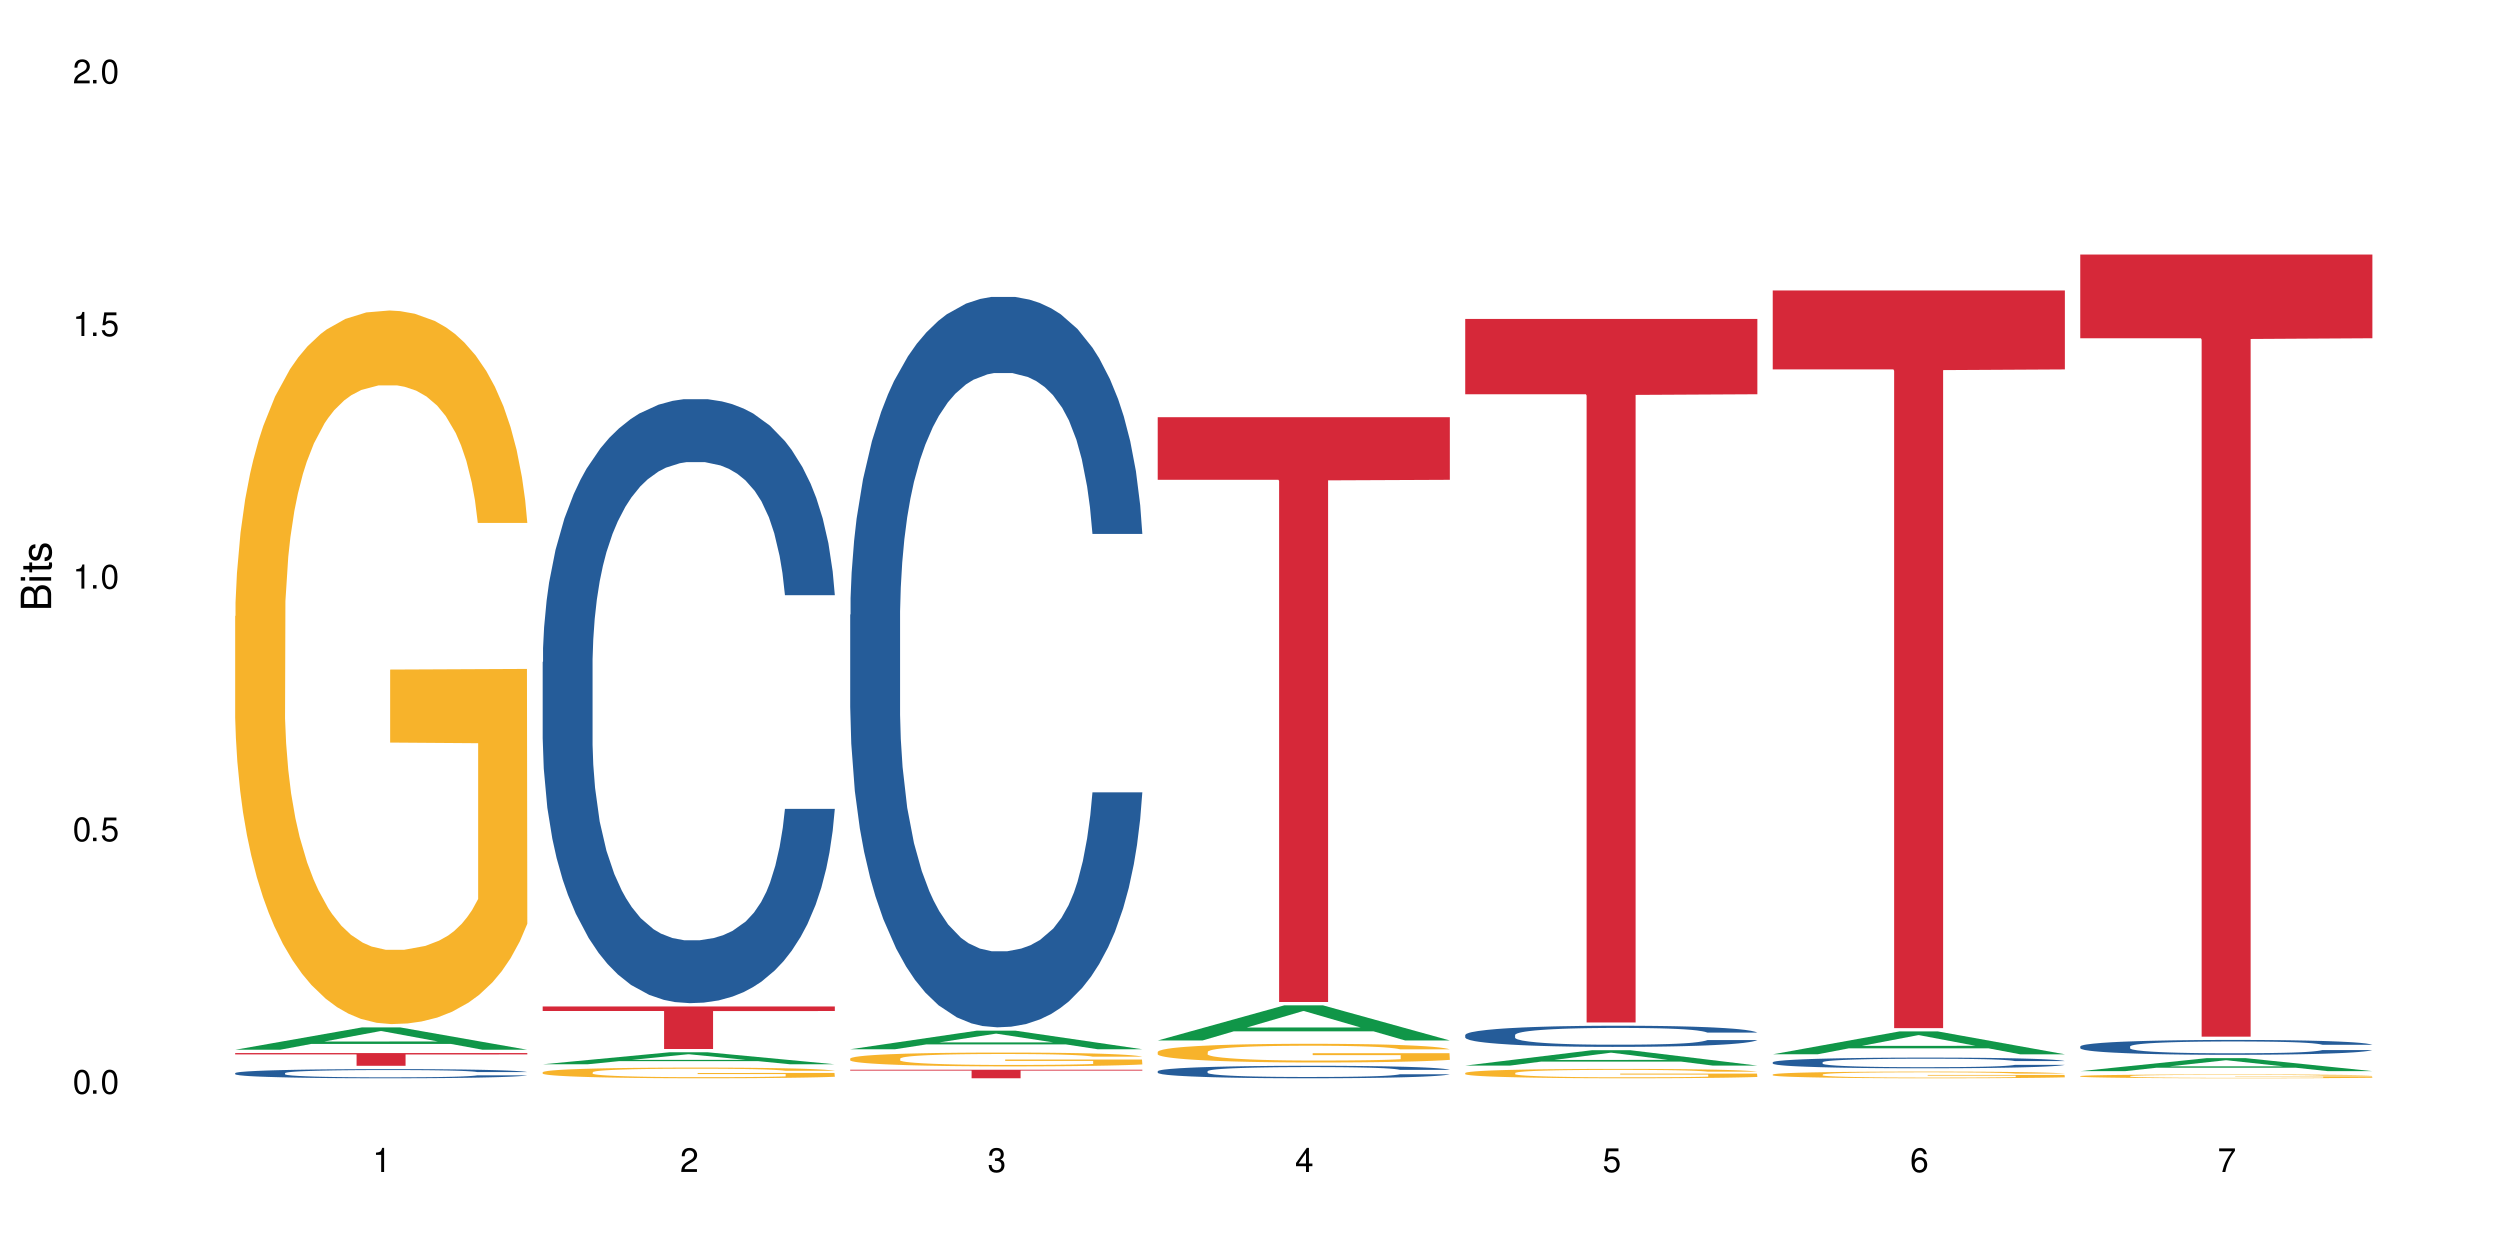
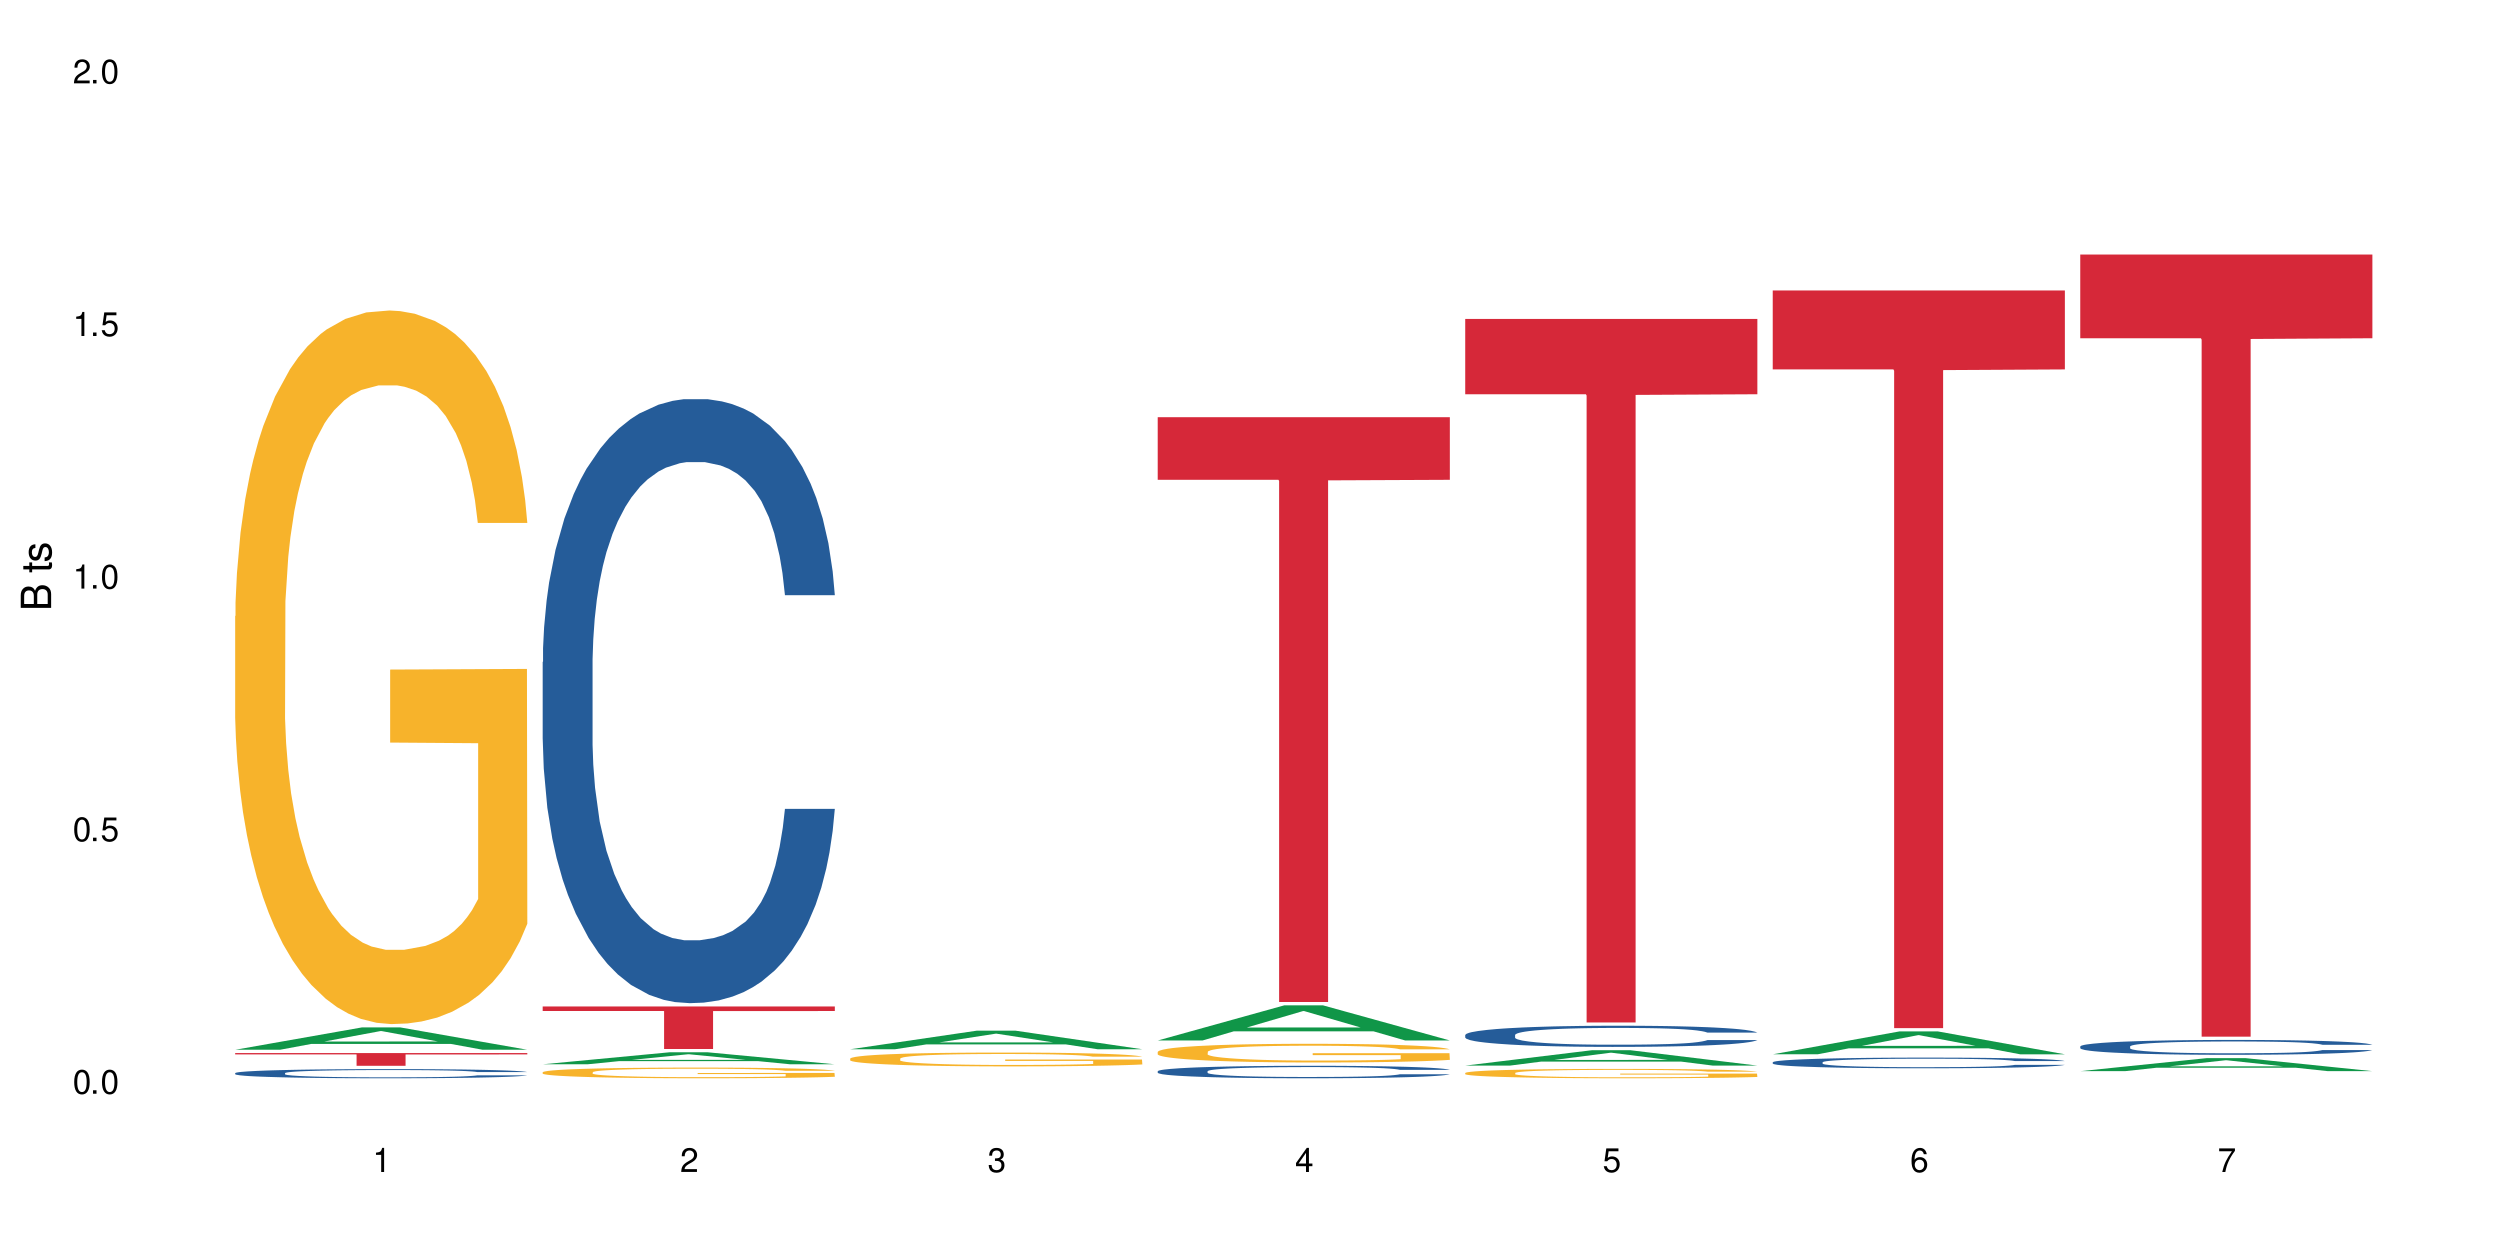
<svg xmlns="http://www.w3.org/2000/svg" xmlns:xlink="http://www.w3.org/1999/xlink" width="720" height="360" viewBox="0 0 720 360">
  <defs>
    <g>
      <g id="glyph-0-0">
</g>
      <g id="glyph-0-1">
        <path d="M 2.641 -6.938 C 2 -6.938 1.422 -6.656 1.078 -6.172 C 0.641 -5.562 0.406 -4.641 0.406 -3.359 C 0.406 -1.016 1.188 0.219 2.641 0.219 C 4.078 0.219 4.859 -1.016 4.859 -3.297 C 4.859 -4.641 4.656 -5.547 4.203 -6.172 C 3.844 -6.656 3.281 -6.938 2.641 -6.938 Z M 2.641 -6.188 C 3.547 -6.188 4 -5.25 4 -3.375 C 4 -1.406 3.562 -0.484 2.625 -0.484 C 1.734 -0.484 1.281 -1.438 1.281 -3.344 C 1.281 -5.25 1.734 -6.188 2.641 -6.188 Z M 2.641 -6.188 " />
      </g>
      <g id="glyph-0-2">
        <path d="M 1.828 -1 L 0.828 -1 L 0.828 0 L 1.828 0 Z M 1.828 -1 " />
      </g>
      <g id="glyph-0-3">
        <path d="M 4.562 -6.797 L 1.062 -6.797 L 0.547 -3.094 L 1.328 -3.094 C 1.719 -3.562 2.047 -3.734 2.578 -3.734 C 3.484 -3.734 4.062 -3.109 4.062 -2.094 C 4.062 -1.125 3.484 -0.531 2.578 -0.531 C 1.828 -0.531 1.375 -0.906 1.188 -1.672 L 0.328 -1.672 C 0.453 -1.109 0.547 -0.844 0.75 -0.594 C 1.125 -0.078 1.828 0.219 2.594 0.219 C 3.969 0.219 4.922 -0.781 4.922 -2.219 C 4.922 -3.562 4.031 -4.484 2.719 -4.484 C 2.25 -4.484 1.859 -4.359 1.469 -4.062 L 1.734 -5.969 L 4.562 -5.969 Z M 4.562 -6.797 " />
      </g>
      <g id="glyph-0-4">
        <path d="M 2.484 -4.938 L 2.484 0 L 3.328 0 L 3.328 -6.938 L 2.766 -6.938 C 2.469 -5.875 2.281 -5.734 0.984 -5.562 L 0.984 -4.938 Z M 2.484 -4.938 " />
      </g>
      <g id="glyph-0-5">
        <path d="M 4.859 -0.828 L 1.281 -0.828 C 1.359 -1.406 1.672 -1.781 2.5 -2.281 L 3.469 -2.828 C 4.406 -3.344 4.906 -4.062 4.906 -4.906 C 4.906 -5.484 4.672 -6.031 4.266 -6.406 C 3.859 -6.766 3.375 -6.938 2.719 -6.938 C 1.859 -6.938 1.219 -6.625 0.844 -6.031 C 0.609 -5.672 0.5 -5.234 0.484 -4.531 L 1.328 -4.531 C 1.359 -5.016 1.406 -5.281 1.531 -5.516 C 1.75 -5.938 2.188 -6.203 2.703 -6.203 C 3.469 -6.203 4.031 -5.641 4.031 -4.891 C 4.031 -4.344 3.719 -3.859 3.125 -3.516 L 2.234 -3 C 0.812 -2.172 0.406 -1.531 0.328 -0.016 L 4.859 -0.016 Z M 4.859 -0.828 " />
      </g>
      <g id="glyph-0-6">
        <path d="M 2.125 -3.188 L 2.578 -3.188 C 3.5 -3.188 3.984 -2.766 3.984 -1.922 C 3.984 -1.062 3.469 -0.531 2.594 -0.531 C 1.656 -0.531 1.203 -1 1.156 -2.016 L 0.312 -2.016 C 0.344 -1.453 0.438 -1.094 0.609 -0.781 C 0.953 -0.109 1.625 0.219 2.547 0.219 C 3.953 0.219 4.859 -0.625 4.859 -1.938 C 4.859 -2.828 4.516 -3.297 3.703 -3.594 C 4.344 -3.844 4.656 -4.328 4.656 -5.031 C 4.656 -6.219 3.875 -6.938 2.578 -6.938 C 1.203 -6.938 0.484 -6.172 0.453 -4.703 L 1.297 -4.703 C 1.312 -5.125 1.344 -5.359 1.453 -5.578 C 1.641 -5.969 2.062 -6.203 2.594 -6.203 C 3.344 -6.203 3.797 -5.75 3.797 -5 C 3.797 -4.516 3.609 -4.219 3.25 -4.047 C 3.016 -3.953 2.703 -3.922 2.125 -3.906 Z M 2.125 -3.188 " />
      </g>
      <g id="glyph-0-7">
        <path d="M 3.141 -1.672 L 3.141 0 L 3.984 0 L 3.984 -1.672 L 4.984 -1.672 L 4.984 -2.438 L 3.984 -2.438 L 3.984 -6.938 L 3.359 -6.938 L 0.266 -2.578 L 0.266 -1.672 Z M 3.141 -2.438 L 1 -2.438 L 3.141 -5.5 Z M 3.141 -2.438 " />
      </g>
      <g id="glyph-0-8">
        <path d="M 4.781 -5.125 C 4.609 -6.266 3.891 -6.938 2.844 -6.938 C 2.094 -6.938 1.422 -6.578 1.031 -5.953 C 0.594 -5.266 0.406 -4.422 0.406 -3.172 C 0.406 -2 0.578 -1.25 0.984 -0.641 C 1.359 -0.078 1.953 0.219 2.703 0.219 C 3.984 0.219 4.922 -0.75 4.922 -2.094 C 4.922 -3.375 4.062 -4.281 2.844 -4.281 C 2.172 -4.281 1.641 -4.031 1.281 -3.516 C 1.281 -5.234 1.828 -6.188 2.797 -6.188 C 3.391 -6.188 3.797 -5.797 3.938 -5.125 Z M 2.734 -3.531 C 3.547 -3.531 4.062 -2.953 4.062 -2.031 C 4.062 -1.156 3.484 -0.531 2.703 -0.531 C 1.922 -0.531 1.328 -1.188 1.328 -2.078 C 1.328 -2.938 1.906 -3.531 2.734 -3.531 Z M 2.734 -3.531 " />
      </g>
      <g id="glyph-0-9">
        <path d="M 4.984 -6.797 L 0.438 -6.797 L 0.438 -5.969 L 4.109 -5.969 C 2.5 -3.656 1.828 -2.234 1.328 0 L 2.219 0 C 2.594 -2.172 3.453 -4.047 4.984 -6.094 Z M 4.984 -6.797 " />
      </g>
      <g id="glyph-1-0">
</g>
      <g id="glyph-1-1">
        <path d="M 0 -0.953 L 0 -4.891 C 0 -5.719 -0.234 -6.344 -0.734 -6.797 C -1.188 -7.234 -1.812 -7.469 -2.5 -7.469 C -3.547 -7.469 -4.188 -7 -4.625 -5.875 C -4.984 -6.688 -5.625 -7.094 -6.531 -7.094 C -7.172 -7.094 -7.734 -6.859 -8.141 -6.391 C -8.562 -5.922 -8.75 -5.344 -8.75 -4.5 L -8.75 -0.953 Z M -4.984 -2.062 L -7.766 -2.062 L -7.766 -4.219 C -7.766 -4.844 -7.688 -5.203 -7.453 -5.5 C -7.219 -5.812 -6.859 -5.969 -6.375 -5.969 C -5.891 -5.969 -5.531 -5.812 -5.297 -5.5 C -5.062 -5.203 -4.984 -4.844 -4.984 -4.219 Z M -0.984 -2.062 L -4 -2.062 L -4 -4.781 C -4 -5.766 -3.438 -6.359 -2.484 -6.359 C -1.547 -6.359 -0.984 -5.766 -0.984 -4.781 Z M -0.984 -2.062 " />
      </g>
      <g id="glyph-1-2">
-         <path d="M -6.281 -1.797 L -6.281 -0.797 L 0 -0.797 L 0 -1.797 Z M -8.75 -1.797 L -8.75 -0.797 L -7.484 -0.797 L -7.484 -1.797 Z M -8.75 -1.797 " />
-       </g>
+         </g>
      <g id="glyph-1-3">
        <path d="M -6.281 -3.047 L -6.281 -2.016 L -8.016 -2.016 L -8.016 -1.016 L -6.281 -1.016 L -6.281 -0.172 L -5.469 -0.172 L -5.469 -1.016 L -0.719 -1.016 C -0.078 -1.016 0.281 -1.453 0.281 -2.234 C 0.281 -2.5 0.25 -2.719 0.188 -3.047 L -0.641 -3.047 C -0.609 -2.906 -0.594 -2.766 -0.594 -2.562 C -0.594 -2.141 -0.719 -2.016 -1.156 -2.016 L -5.469 -2.016 L -5.469 -3.047 Z M -6.281 -3.047 " />
      </g>
      <g id="glyph-1-4">
        <path d="M -4.531 -5.25 C -5.766 -5.25 -6.469 -4.422 -6.469 -2.969 C -6.469 -1.516 -5.719 -0.562 -4.547 -0.562 C -3.562 -0.562 -3.094 -1.062 -2.734 -2.562 L -2.516 -3.484 C -2.344 -4.188 -2.094 -4.469 -1.641 -4.469 C -1.047 -4.469 -0.641 -3.875 -0.641 -3 C -0.641 -2.453 -0.797 -2 -1.062 -1.75 C -1.25 -1.594 -1.422 -1.531 -1.875 -1.469 L -1.875 -0.406 C -0.422 -0.453 0.281 -1.266 0.281 -2.922 C 0.281 -4.5 -0.5 -5.516 -1.719 -5.516 C -2.656 -5.516 -3.172 -4.984 -3.469 -3.734 L -3.703 -2.766 C -3.891 -1.953 -4.156 -1.609 -4.594 -1.609 C -5.188 -1.609 -5.547 -2.125 -5.547 -2.938 C -5.547 -3.75 -5.203 -4.172 -4.531 -4.203 Z M -4.531 -5.25 " />
      </g>
    </g>
  </defs>
  <rect x="-72" y="-36" width="864" height="432" fill="rgb(100%, 100%, 100%)" fill-opacity="1" />
  <path fill-rule="nonzero" fill="rgb(6.275%, 58.824%, 28.235%)" fill-opacity="1" d="M 67.73 302.324 L 67.82 302.32 L 104.227 295.895 L 115.281 295.895 L 151.867 302.332 L 139.012 302.332 L 129.844 300.652 L 89.664 300.652 L 80.676 302.324 L 67.73 302.324 L 93.527 299.957 L 126.156 299.949 L 109.887 296.945 L 109.707 296.941 L 109.527 296.957 L 93.438 299.949 L 93.527 299.957 Z M 67.73 302.324 " />
  <path fill-rule="nonzero" fill="rgb(14.51%, 36.078%, 60%)" fill-opacity="1" d="M 67.73 309.051 L 67.832 309.047 L 67.832 308.992 L 68.141 308.898 L 68.859 308.781 L 69.578 308.703 L 71.426 308.559 L 73.988 308.422 L 76.656 308.316 L 78.605 308.254 L 80.352 308.207 L 84.352 308.117 L 86.918 308.07 L 89.688 308.027 L 93.074 307.988 L 95.535 307.965 L 101.078 307.926 L 105.18 307.91 L 108.363 307.902 L 115.238 307.902 L 119.34 307.91 L 122.316 307.922 L 125.598 307.941 L 128.371 307.965 L 133.191 308.016 L 137.5 308.086 L 139.449 308.125 L 142.527 308.199 L 144.891 308.27 L 146.531 308.332 L 148.379 308.422 L 150.02 308.531 L 151.25 308.656 L 151.867 308.758 L 137.5 308.758 L 136.785 308.66 L 135.961 308.586 L 134.422 308.488 L 132.883 308.418 L 130.73 308.348 L 128.781 308.301 L 126.113 308.258 L 123.754 308.227 L 121.289 308.207 L 118.93 308.191 L 114.414 308.176 L 109.184 308.176 L 107.234 308.18 L 103.23 308.199 L 101.078 308.219 L 98 308.25 L 95.844 308.281 L 93.281 308.332 L 91.535 308.371 L 89.379 308.434 L 87.84 308.492 L 86.098 308.57 L 85.07 308.629 L 84.148 308.699 L 83.328 308.777 L 82.711 308.863 L 82.301 308.953 L 82.094 309.039 L 82.094 309.414 L 82.301 309.5 L 82.812 309.602 L 84.148 309.75 L 86.098 309.875 L 88.355 309.977 L 90.508 310.051 L 91.742 310.086 L 93.383 310.125 L 95.945 310.172 L 99.641 310.219 L 101.797 310.238 L 105.078 310.258 L 108.465 310.27 L 112.98 310.27 L 116.98 310.258 L 119.648 310.246 L 122.418 310.227 L 126.215 310.188 L 128.574 310.148 L 130.629 310.102 L 132.168 310.055 L 133.191 310.016 L 134.73 309.941 L 135.961 309.859 L 136.887 309.777 L 137.5 309.691 L 151.867 309.691 L 151.25 309.789 L 150.328 309.883 L 149.402 309.953 L 147.969 310.039 L 146.324 310.113 L 143.965 310.199 L 142.016 310.254 L 139.449 310.312 L 137.09 310.359 L 134.527 310.402 L 130.73 310.449 L 128.266 310.473 L 125.598 310.496 L 122.418 310.516 L 118.418 310.531 L 114.109 310.543 L 110.105 310.543 L 105.797 310.539 L 102.617 310.527 L 98.41 310.508 L 93.176 310.465 L 89.379 310.418 L 86.406 310.371 L 83.84 310.324 L 80.969 310.258 L 77.273 310.152 L 75.016 310.07 L 73.477 310.004 L 71.734 309.91 L 70.5 309.824 L 69.066 309.688 L 68.039 309.516 L 67.73 309.383 Z M 67.73 309.051 " />
  <path fill-rule="nonzero" fill="rgb(96.863%, 70.196%, 16.863%)" fill-opacity="1" d="M 67.73 177.445 L 67.832 177.258 L 67.832 173.504 L 68.242 165.059 L 69.27 153.422 L 70.605 143.848 L 72.039 136.344 L 72.965 132.398 L 74.504 126.77 L 75.836 122.641 L 79.223 114.195 L 83.531 106.312 L 85.891 102.934 L 88.559 99.742 L 92.355 96.176 L 94.102 94.863 L 99.438 91.859 L 105.488 89.98 L 112.16 89.418 L 115.238 89.605 L 119.441 90.355 L 125.188 92.422 L 128.473 94.297 L 131.039 96.176 L 133.707 98.617 L 136.988 102.371 L 140.066 106.875 L 142.527 111.379 L 144.992 117.008 L 147.043 123.016 L 148.789 129.586 L 150.328 137.469 L 151.25 144.039 L 151.867 150.605 L 137.605 150.605 L 136.785 144.039 L 135.859 138.969 L 134.32 132.777 L 132.781 128.27 L 131.242 124.703 L 128.371 119.824 L 125.906 116.82 L 122.828 114.195 L 119.855 112.504 L 116.469 111.379 L 114.414 111.004 L 108.977 111.004 L 104.055 112.316 L 101.18 113.82 L 99.129 115.32 L 96.254 118.137 L 94.512 120.387 L 93.484 121.891 L 90.406 127.707 L 88.355 132.965 L 87.227 136.531 L 85.789 142.16 L 84.762 147.227 L 83.633 154.734 L 83.02 160.367 L 82.199 173.129 L 82.094 206.914 L 82.402 214.047 L 83.02 221.742 L 83.84 228.5 L 85.07 235.633 L 86.301 241.074 L 88.457 248.395 L 90.305 253.273 L 91.742 256.465 L 94.512 261.531 L 95.641 263.223 L 98.309 266.602 L 101.078 269.227 L 104.465 271.48 L 107.027 272.605 L 111.133 273.547 L 116.363 273.547 L 122.52 272.418 L 126.422 270.918 L 129.09 269.418 L 130.832 268.102 L 132.988 266.039 L 134.527 264.16 L 135.961 262.098 L 137.707 258.906 L 137.707 214.047 L 112.363 213.859 L 112.363 192.836 L 151.762 192.648 L 151.867 266.039 L 149.711 271.105 L 147.043 275.984 L 144.48 279.738 L 141.812 282.93 L 138.016 286.496 L 134.938 288.75 L 130.215 291.375 L 125.906 293.066 L 121.395 294.191 L 117.391 294.754 L 112.672 294.941 L 108.465 294.566 L 103.949 293.441 L 100.359 291.938 L 97.074 290.062 L 93.793 287.621 L 89.688 283.68 L 87.02 280.488 L 84.25 276.547 L 81.48 271.855 L 79.016 266.789 L 77.375 262.848 L 75.734 258.344 L 73.988 252.711 L 72.348 246.328 L 71.117 240.512 L 69.988 233.941 L 69.168 227.75 L 68.348 219.301 L 67.938 212.547 L 67.73 206.727 Z M 67.73 177.445 " />
  <path fill-rule="nonzero" fill="rgb(83.922%, 15.686%, 22.353%)" fill-opacity="1" d="M 67.73 303.285 L 151.867 303.285 L 151.867 303.676 L 116.801 303.68 L 116.801 306.949 L 102.695 306.949 L 102.695 303.684 L 102.488 303.676 L 67.73 303.676 Z M 67.73 303.285 " />
  <path fill-rule="nonzero" fill="rgb(6.275%, 58.824%, 28.235%)" fill-opacity="1" d="M 156.293 306.512 L 156.383 306.508 L 192.789 303.062 L 203.844 303.062 L 240.43 306.516 L 227.574 306.516 L 218.406 305.613 L 178.227 305.613 L 169.238 306.512 L 156.293 306.512 L 182.094 305.242 L 214.723 305.238 L 198.453 303.625 L 198.273 303.621 L 198.094 303.633 L 182.004 305.238 L 182.094 305.242 Z M 156.293 306.512 " />
  <path fill-rule="nonzero" fill="rgb(14.51%, 36.078%, 60%)" fill-opacity="1" d="M 156.293 190.648 L 156.398 190.492 L 156.398 186.676 L 156.703 180.633 L 157.422 173 L 158.141 167.754 L 159.988 158.371 L 162.555 149.309 L 165.223 142.312 L 167.172 138.18 L 168.914 135 L 172.918 129.117 L 175.48 126.094 L 178.25 123.391 L 181.637 120.688 L 184.102 119.098 L 189.641 116.555 L 193.746 115.441 L 196.926 114.965 L 203.801 114.965 L 207.902 115.602 L 210.879 116.395 L 214.164 117.668 L 216.934 119.098 L 221.754 122.598 L 226.066 127.047 L 228.016 129.594 L 231.094 134.52 L 233.453 139.293 L 235.094 143.426 L 236.941 149.309 L 238.582 156.465 L 239.812 164.574 L 240.43 171.41 L 226.066 171.41 L 225.348 165.051 L 224.527 160.121 L 222.988 153.602 L 221.449 148.992 L 219.293 144.379 L 217.344 141.359 L 214.676 138.336 L 212.316 136.43 L 209.855 135 L 207.492 134.043 L 202.98 133.09 L 197.746 133.09 L 195.797 133.41 L 191.797 134.68 L 189.641 135.793 L 186.562 138.02 L 184.406 140.086 L 181.844 143.266 L 180.098 145.969 L 177.945 150.105 L 176.406 153.762 L 174.66 159.008 L 173.633 162.984 L 172.711 167.434 L 171.891 172.684 L 171.273 178.246 L 170.863 184.129 L 170.66 189.855 L 170.66 214.5 L 170.863 220.223 L 171.379 226.902 L 172.711 236.602 L 174.66 245.027 L 176.918 251.707 L 179.074 256.477 L 180.305 258.703 L 181.945 261.246 L 184.512 264.426 L 188.203 267.609 L 190.359 268.879 L 193.641 270.152 L 197.027 270.789 L 201.543 270.789 L 205.543 270.152 L 208.211 269.355 L 210.98 268.086 L 214.777 265.383 L 217.137 262.836 L 219.191 259.816 L 220.73 256.797 L 221.754 254.25 L 223.293 249.32 L 224.527 243.918 L 225.449 238.352 L 226.066 232.945 L 240.43 232.945 L 239.812 239.305 L 238.891 245.508 L 237.969 250.117 L 236.531 255.684 L 234.891 260.613 L 232.527 266.176 L 230.578 269.832 L 228.016 273.809 L 225.656 276.828 L 223.09 279.531 L 219.293 282.715 L 216.832 284.305 L 214.164 285.734 L 210.98 287.008 L 206.98 288.121 L 202.672 288.754 L 198.668 288.914 L 194.359 288.598 L 191.18 287.961 L 186.973 286.527 L 181.738 283.668 L 177.945 280.645 L 174.969 277.625 L 172.402 274.445 L 169.531 270.152 L 165.836 263.156 L 163.578 257.75 L 162.039 253.297 L 160.297 247.098 L 159.066 241.531 L 157.629 232.625 L 156.602 221.336 L 156.293 212.594 Z M 156.293 190.648 " />
  <path fill-rule="nonzero" fill="rgb(96.863%, 70.196%, 16.863%)" fill-opacity="1" d="M 156.293 308.785 L 156.398 308.781 L 156.398 308.727 L 156.809 308.602 L 157.832 308.426 L 159.168 308.281 L 160.605 308.172 L 161.527 308.113 L 163.066 308.027 L 164.398 307.965 L 167.785 307.84 L 172.094 307.723 L 174.457 307.672 L 177.121 307.621 L 180.918 307.57 L 182.664 307.551 L 188 307.504 L 194.051 307.477 L 200.723 307.469 L 203.801 307.473 L 208.008 307.48 L 213.754 307.512 L 217.035 307.543 L 219.602 307.57 L 222.27 307.605 L 225.551 307.66 L 228.629 307.73 L 231.094 307.797 L 233.555 307.883 L 235.605 307.973 L 237.352 308.07 L 238.891 308.188 L 239.812 308.285 L 240.43 308.383 L 226.168 308.383 L 225.348 308.285 L 224.422 308.211 L 222.883 308.117 L 221.344 308.051 L 219.805 307.996 L 216.934 307.922 L 214.473 307.879 L 211.395 307.84 L 208.418 307.812 L 205.031 307.797 L 202.98 307.793 L 197.543 307.793 L 192.617 307.812 L 189.742 307.832 L 187.691 307.855 L 184.816 307.898 L 183.074 307.93 L 182.047 307.953 L 178.969 308.043 L 176.918 308.121 L 175.789 308.172 L 174.352 308.258 L 173.328 308.332 L 172.199 308.445 L 171.582 308.531 L 170.762 308.723 L 170.66 309.227 L 170.965 309.332 L 171.582 309.449 L 172.402 309.551 L 173.633 309.656 L 174.867 309.738 L 177.02 309.848 L 178.867 309.922 L 180.305 309.969 L 183.074 310.043 L 184.203 310.07 L 186.871 310.121 L 189.641 310.16 L 193.027 310.191 L 195.59 310.211 L 199.695 310.223 L 204.93 310.223 L 211.086 310.207 L 214.984 310.184 L 217.652 310.16 L 219.395 310.141 L 221.551 310.109 L 223.09 310.082 L 224.527 310.051 L 226.27 310.004 L 226.27 309.332 L 200.926 309.332 L 200.926 309.016 L 240.328 309.012 L 240.43 310.109 L 238.273 310.188 L 235.605 310.262 L 233.043 310.316 L 230.375 310.363 L 226.578 310.418 L 223.5 310.449 L 218.781 310.488 L 214.473 310.516 L 209.957 310.531 L 205.953 310.539 L 201.234 310.543 L 197.027 310.539 L 192.512 310.52 L 188.922 310.5 L 185.641 310.469 L 182.355 310.434 L 178.25 310.375 L 175.582 310.328 L 172.812 310.27 L 170.043 310.199 L 167.582 310.121 L 165.938 310.062 L 164.297 309.996 L 162.555 309.91 L 160.91 309.816 L 159.68 309.73 L 158.551 309.629 L 157.73 309.539 L 156.91 309.41 L 156.5 309.312 L 156.293 309.223 Z M 156.293 308.785 " />
  <path fill-rule="nonzero" fill="rgb(83.922%, 15.686%, 22.353%)" fill-opacity="1" d="M 156.293 289.867 L 240.43 289.867 L 240.43 291.176 L 205.363 291.188 L 205.363 302.109 L 191.258 302.109 L 191.258 291.199 L 191.051 291.176 L 156.293 291.176 Z M 156.293 289.867 " />
  <path fill-rule="nonzero" fill="rgb(6.275%, 58.824%, 28.235%)" fill-opacity="1" d="M 244.859 302.18 L 244.949 302.176 L 281.352 296.828 L 292.41 296.828 L 328.992 302.188 L 316.141 302.188 L 306.969 300.789 L 266.789 300.789 L 257.801 302.18 L 244.859 302.18 L 270.656 300.211 L 303.285 300.203 L 287.016 297.703 L 286.836 297.699 L 286.656 297.715 L 270.566 300.203 L 270.656 300.211 Z M 244.859 302.18 " />
-   <path fill-rule="nonzero" fill="rgb(14.51%, 36.078%, 60%)" fill-opacity="1" d="M 244.859 177.043 L 244.961 176.852 L 244.961 172.238 L 245.27 164.93 L 245.988 155.699 L 246.703 149.355 L 248.551 138.008 L 251.117 127.051 L 253.785 118.59 L 255.734 113.59 L 257.477 109.742 L 261.48 102.629 L 264.043 98.977 L 266.816 95.707 L 270.199 92.438 L 272.664 90.516 L 278.203 87.438 L 282.309 86.094 L 285.488 85.516 L 292.363 85.516 L 296.469 86.285 L 299.441 87.246 L 302.727 88.785 L 305.496 90.516 L 310.32 94.746 L 314.629 100.129 L 316.578 103.207 L 319.656 109.168 L 322.016 114.934 L 323.656 119.934 L 325.504 127.051 L 327.145 135.703 L 328.379 145.508 L 328.992 153.777 L 314.629 153.777 L 313.91 146.086 L 313.09 140.125 L 311.551 132.242 L 310.012 126.664 L 307.855 121.09 L 305.906 117.434 L 303.238 113.781 L 300.879 111.473 L 298.418 109.742 L 296.059 108.59 L 291.543 107.438 L 286.309 107.438 L 284.359 107.82 L 280.359 109.359 L 278.203 110.703 L 275.125 113.398 L 272.973 115.898 L 270.406 119.742 L 268.66 123.012 L 266.508 128.012 L 264.969 132.434 L 263.223 138.777 L 262.199 143.586 L 261.273 148.969 L 260.453 155.316 L 259.84 162.047 L 259.426 169.16 L 259.223 176.082 L 259.223 205.887 L 259.426 212.809 L 259.941 220.887 L 261.273 232.613 L 263.223 242.805 L 265.48 250.883 L 267.637 256.648 L 268.867 259.344 L 270.508 262.418 L 273.074 266.266 L 276.77 270.109 L 278.922 271.648 L 282.207 273.188 L 285.59 273.957 L 290.105 273.957 L 294.109 273.188 L 296.773 272.227 L 299.547 270.688 L 303.344 267.418 L 305.703 264.34 L 307.754 260.688 L 309.293 257.035 L 310.32 253.957 L 311.859 247.996 L 313.09 241.461 L 314.012 234.73 L 314.629 228.191 L 328.992 228.191 L 328.379 235.883 L 327.453 243.383 L 326.531 248.957 L 325.094 255.688 L 323.453 261.648 L 321.094 268.379 L 319.145 272.801 L 316.578 277.609 L 314.219 281.262 L 311.652 284.531 L 307.855 288.379 L 305.395 290.301 L 302.727 292.031 L 299.547 293.57 L 295.543 294.914 L 291.234 295.684 L 287.234 295.875 L 282.926 295.492 L 279.742 294.723 L 275.535 292.992 L 270.305 289.531 L 266.508 285.879 L 263.531 282.223 L 260.965 278.379 L 258.094 273.188 L 254.398 264.727 L 252.145 258.188 L 250.605 252.805 L 248.859 245.305 L 247.629 238.574 L 246.191 227.809 L 245.164 214.156 L 244.859 203.578 Z M 244.859 177.043 " />
  <path fill-rule="nonzero" fill="rgb(96.863%, 70.196%, 16.863%)" fill-opacity="1" d="M 244.859 304.844 L 244.961 304.84 L 244.961 304.77 L 245.371 304.605 L 246.398 304.379 L 247.73 304.195 L 249.168 304.047 L 250.09 303.973 L 251.629 303.863 L 252.965 303.781 L 256.348 303.617 L 260.66 303.465 L 263.02 303.402 L 265.688 303.34 L 269.484 303.27 L 271.227 303.246 L 276.562 303.188 L 282.617 303.148 L 289.285 303.141 L 292.363 303.145 L 296.57 303.156 L 302.316 303.195 L 305.598 303.234 L 308.164 303.27 L 310.832 303.316 L 314.117 303.391 L 317.195 303.477 L 319.656 303.566 L 322.117 303.672 L 324.172 303.789 L 325.914 303.918 L 327.453 304.07 L 328.379 304.195 L 328.992 304.324 L 314.73 304.324 L 313.91 304.195 L 312.988 304.098 L 311.449 303.98 L 309.91 303.891 L 308.371 303.824 L 305.496 303.727 L 303.035 303.668 L 299.957 303.617 L 296.98 303.586 L 293.594 303.566 L 291.543 303.559 L 286.105 303.559 L 281.18 303.582 L 278.309 303.613 L 276.254 303.641 L 273.383 303.695 L 271.637 303.738 L 270.613 303.77 L 267.535 303.879 L 265.48 303.984 L 264.352 304.051 L 262.918 304.16 L 261.891 304.258 L 260.762 304.402 L 260.145 304.512 L 259.324 304.762 L 259.223 305.414 L 259.531 305.555 L 260.145 305.703 L 260.965 305.832 L 262.199 305.973 L 263.43 306.078 L 265.582 306.219 L 267.43 306.312 L 268.867 306.375 L 271.637 306.473 L 272.766 306.504 L 275.434 306.57 L 278.203 306.621 L 281.59 306.664 L 284.156 306.688 L 288.258 306.707 L 293.492 306.707 L 299.648 306.684 L 303.547 306.656 L 306.215 306.625 L 307.961 306.602 L 310.113 306.559 L 311.652 306.523 L 313.09 306.484 L 314.832 306.422 L 314.832 305.555 L 289.492 305.551 L 289.492 305.141 L 328.891 305.141 L 328.992 306.559 L 326.84 306.66 L 324.172 306.754 L 321.605 306.824 L 318.938 306.887 L 315.141 306.957 L 312.062 307 L 307.344 307.051 L 303.035 307.082 L 298.52 307.105 L 294.52 307.117 L 289.797 307.121 L 285.59 307.113 L 281.078 307.09 L 277.484 307.062 L 274.203 307.027 L 270.918 306.977 L 266.816 306.902 L 264.148 306.84 L 261.379 306.766 L 258.605 306.672 L 256.145 306.574 L 254.504 306.5 L 252.859 306.41 L 251.117 306.301 L 249.477 306.18 L 248.242 306.066 L 247.113 305.938 L 246.293 305.82 L 245.473 305.656 L 245.062 305.523 L 244.859 305.41 Z M 244.859 304.844 " />
-   <path fill-rule="nonzero" fill="rgb(83.922%, 15.686%, 22.353%)" fill-opacity="1" d="M 244.859 308.074 L 328.992 308.074 L 328.992 308.336 L 293.93 308.34 L 293.93 310.543 L 279.82 310.543 L 279.82 308.344 L 279.617 308.336 L 244.859 308.336 Z M 244.859 308.074 " />
  <path fill-rule="nonzero" fill="rgb(6.275%, 58.824%, 28.235%)" fill-opacity="1" d="M 333.422 299.648 L 333.512 299.641 L 369.914 289.527 L 380.973 289.527 L 417.555 299.66 L 404.703 299.66 L 395.535 297.016 L 355.355 297.016 L 346.363 299.648 L 333.422 299.648 L 359.219 295.922 L 391.848 295.91 L 375.578 291.184 L 375.398 291.176 L 375.219 291.203 L 359.129 295.91 L 359.219 295.922 Z M 333.422 299.648 " />
  <path fill-rule="nonzero" fill="rgb(14.51%, 36.078%, 60%)" fill-opacity="1" d="M 333.422 308.512 L 333.523 308.512 L 333.523 308.43 L 333.832 308.305 L 334.551 308.148 L 335.27 308.039 L 337.113 307.848 L 339.68 307.66 L 342.348 307.516 L 344.297 307.43 L 346.043 307.363 L 350.043 307.242 L 352.609 307.18 L 355.379 307.125 L 358.766 307.066 L 361.227 307.035 L 366.766 306.98 L 370.871 306.961 L 374.051 306.949 L 380.926 306.949 L 385.031 306.961 L 388.008 306.98 L 391.289 307.004 L 394.059 307.035 L 398.883 307.105 L 403.191 307.199 L 405.141 307.25 L 408.219 307.352 L 410.578 307.453 L 412.223 307.539 L 414.066 307.66 L 415.711 307.809 L 416.941 307.973 L 417.555 308.117 L 403.191 308.117 L 402.473 307.984 L 401.652 307.883 L 400.113 307.746 L 398.574 307.652 L 396.422 307.559 L 394.469 307.496 L 391.805 307.434 L 389.441 307.395 L 386.98 307.363 L 384.621 307.344 L 380.105 307.324 L 374.875 307.324 L 372.922 307.332 L 368.922 307.355 L 366.766 307.379 L 363.688 307.426 L 361.535 307.469 L 358.969 307.535 L 357.227 307.59 L 355.07 307.676 L 353.531 307.75 L 351.789 307.859 L 350.762 307.941 L 349.836 308.035 L 349.016 308.141 L 348.402 308.258 L 347.992 308.379 L 347.785 308.496 L 347.785 309.008 L 347.992 309.125 L 348.504 309.262 L 349.836 309.461 L 351.789 309.637 L 354.043 309.773 L 356.199 309.875 L 357.43 309.918 L 359.07 309.973 L 361.637 310.039 L 365.332 310.102 L 367.484 310.129 L 370.77 310.156 L 374.156 310.168 L 378.668 310.168 L 382.672 310.156 L 385.34 310.141 L 388.109 310.113 L 391.906 310.059 L 394.266 310.004 L 396.316 309.941 L 397.855 309.879 L 398.883 309.828 L 400.422 309.727 L 401.652 309.613 L 402.578 309.5 L 403.191 309.387 L 417.555 309.387 L 416.941 309.52 L 416.016 309.648 L 415.094 309.742 L 413.656 309.855 L 412.016 309.957 L 409.656 310.074 L 407.707 310.148 L 405.141 310.23 L 402.781 310.293 L 400.215 310.352 L 396.422 310.414 L 393.957 310.449 L 391.289 310.477 L 388.109 310.504 L 384.109 310.527 L 379.797 310.539 L 375.797 310.543 L 371.488 310.535 L 368.305 310.523 L 364.102 310.496 L 358.867 310.434 L 355.07 310.371 L 352.094 310.309 L 349.531 310.246 L 346.656 310.156 L 342.965 310.012 L 340.707 309.898 L 339.168 309.809 L 337.422 309.68 L 336.191 309.566 L 334.754 309.379 L 333.73 309.148 L 333.422 308.965 Z M 333.422 308.512 " />
  <path fill-rule="nonzero" fill="rgb(96.863%, 70.196%, 16.863%)" fill-opacity="1" d="M 333.422 302.918 L 333.523 302.914 L 333.523 302.816 L 333.934 302.594 L 334.961 302.289 L 336.293 302.039 L 337.73 301.84 L 338.652 301.738 L 340.191 301.59 L 341.527 301.484 L 344.914 301.262 L 349.223 301.055 L 351.582 300.965 L 354.25 300.883 L 358.047 300.789 L 359.789 300.754 L 365.125 300.676 L 371.18 300.625 L 377.848 300.613 L 380.926 300.617 L 385.133 300.637 L 390.879 300.691 L 394.164 300.738 L 396.727 300.789 L 399.395 300.852 L 402.68 300.953 L 405.758 301.07 L 408.219 301.188 L 410.684 301.336 L 412.734 301.492 L 414.477 301.664 L 416.016 301.871 L 416.941 302.043 L 417.555 302.215 L 403.293 302.215 L 402.473 302.043 L 401.551 301.91 L 400.012 301.75 L 398.473 301.629 L 396.934 301.535 L 394.059 301.41 L 391.598 301.332 L 388.52 301.262 L 385.543 301.219 L 382.156 301.188 L 380.105 301.176 L 374.668 301.176 L 369.742 301.211 L 366.871 301.25 L 364.816 301.289 L 361.945 301.363 L 360.199 301.422 L 359.176 301.461 L 356.098 301.617 L 354.043 301.754 L 352.914 301.848 L 351.48 301.992 L 350.453 302.125 L 349.324 302.324 L 348.711 302.473 L 347.887 302.805 L 347.785 303.691 L 348.094 303.879 L 348.711 304.078 L 349.531 304.258 L 350.762 304.441 L 351.992 304.586 L 354.148 304.777 L 355.992 304.906 L 357.43 304.988 L 360.199 305.121 L 361.328 305.164 L 363.996 305.254 L 366.766 305.324 L 370.152 305.383 L 372.719 305.41 L 376.824 305.438 L 382.055 305.438 L 388.211 305.406 L 392.109 305.367 L 394.777 305.328 L 396.523 305.293 L 398.676 305.238 L 400.215 305.191 L 401.652 305.137 L 403.398 305.051 L 403.398 303.879 L 378.055 303.871 L 378.055 303.32 L 417.453 303.316 L 417.555 305.238 L 415.402 305.371 L 412.734 305.5 L 410.168 305.598 L 407.5 305.684 L 403.703 305.773 L 400.625 305.836 L 395.906 305.902 L 391.598 305.949 L 387.082 305.977 L 383.082 305.992 L 378.363 305.996 L 374.156 305.988 L 369.641 305.957 L 366.051 305.918 L 362.766 305.867 L 359.484 305.805 L 355.379 305.703 L 352.711 305.617 L 349.941 305.516 L 347.172 305.391 L 344.707 305.258 L 343.066 305.156 L 341.426 305.039 L 339.68 304.891 L 338.039 304.723 L 336.809 304.57 L 335.68 304.398 L 334.859 304.234 L 334.035 304.016 L 333.625 303.84 L 333.422 303.684 Z M 333.422 302.918 " />
  <path fill-rule="nonzero" fill="rgb(83.922%, 15.686%, 22.353%)" fill-opacity="1" d="M 333.422 120.156 L 417.555 120.156 L 417.555 138.184 L 382.492 138.344 L 382.492 288.578 L 368.383 288.578 L 368.383 138.5 L 368.18 138.184 L 333.422 138.184 Z M 333.422 120.156 " />
  <path fill-rule="nonzero" fill="rgb(6.275%, 58.824%, 28.235%)" fill-opacity="1" d="M 421.984 306.887 L 422.074 306.883 L 458.48 302.461 L 469.535 302.461 L 506.121 306.891 L 493.266 306.891 L 484.098 305.734 L 443.918 305.734 L 434.93 306.887 L 421.984 306.887 L 447.781 305.254 L 480.41 305.25 L 464.141 303.184 L 463.961 303.18 L 463.781 303.191 L 447.691 305.25 L 447.781 305.254 Z M 421.984 306.887 " />
  <path fill-rule="nonzero" fill="rgb(14.51%, 36.078%, 60%)" fill-opacity="1" d="M 421.984 298.066 L 422.086 298.059 L 422.086 297.926 L 422.395 297.715 L 423.113 297.445 L 423.832 297.262 L 425.68 296.934 L 428.242 296.617 L 430.91 296.371 L 432.859 296.227 L 434.605 296.117 L 438.605 295.91 L 441.172 295.805 L 443.941 295.711 L 447.328 295.613 L 449.789 295.559 L 455.332 295.469 L 459.434 295.43 L 462.617 295.414 L 469.488 295.414 L 473.594 295.438 L 476.57 295.465 L 479.852 295.508 L 482.625 295.559 L 487.445 295.68 L 491.754 295.836 L 493.703 295.926 L 496.781 296.098 L 499.145 296.266 L 500.785 296.41 L 502.633 296.617 L 504.273 296.867 L 505.504 297.152 L 506.121 297.391 L 491.754 297.391 L 491.035 297.168 L 490.215 296.996 L 488.676 296.766 L 487.137 296.605 L 484.984 296.445 L 483.035 296.34 L 480.367 296.234 L 478.008 296.164 L 475.543 296.117 L 473.184 296.082 L 468.668 296.051 L 463.438 296.051 L 461.488 296.059 L 457.484 296.105 L 455.332 296.145 L 452.254 296.223 L 450.098 296.293 L 447.531 296.406 L 445.789 296.5 L 443.633 296.645 L 442.094 296.773 L 440.352 296.957 L 439.324 297.098 L 438.402 297.254 L 437.582 297.438 L 436.965 297.629 L 436.555 297.836 L 436.348 298.039 L 436.348 298.902 L 436.555 299.102 L 437.066 299.336 L 438.402 299.676 L 440.352 299.969 L 442.609 300.203 L 444.762 300.371 L 445.992 300.449 L 447.637 300.539 L 450.199 300.648 L 453.895 300.762 L 456.051 300.805 L 459.332 300.852 L 462.719 300.871 L 467.234 300.871 L 471.234 300.852 L 473.902 300.824 L 476.672 300.777 L 480.469 300.684 L 482.828 300.594 L 484.879 300.488 L 486.418 300.383 L 487.445 300.293 L 488.984 300.121 L 490.215 299.93 L 491.141 299.734 L 491.754 299.547 L 506.121 299.547 L 505.504 299.77 L 504.582 299.988 L 503.656 300.148 L 502.223 300.344 L 500.578 300.516 L 498.219 300.711 L 496.27 300.84 L 493.703 300.977 L 491.344 301.086 L 488.781 301.18 L 484.984 301.289 L 482.52 301.348 L 479.852 301.395 L 476.672 301.441 L 472.672 301.48 L 468.363 301.5 L 464.359 301.508 L 460.051 301.496 L 456.871 301.473 L 452.664 301.426 L 447.43 301.324 L 443.633 301.219 L 440.66 301.113 L 438.094 301 L 435.219 300.852 L 431.527 300.605 L 429.27 300.414 L 427.73 300.258 L 425.984 300.043 L 424.754 299.848 L 423.32 299.535 L 422.293 299.141 L 421.984 298.832 Z M 421.984 298.066 " />
  <path fill-rule="nonzero" fill="rgb(96.863%, 70.196%, 16.863%)" fill-opacity="1" d="M 421.984 309 L 422.086 308.996 L 422.086 308.949 L 422.496 308.836 L 423.523 308.684 L 424.859 308.559 L 426.293 308.461 L 427.219 308.406 L 428.758 308.332 L 430.09 308.277 L 433.477 308.168 L 437.785 308.066 L 440.145 308.02 L 442.812 307.977 L 446.609 307.93 L 448.355 307.914 L 453.688 307.875 L 459.742 307.852 L 466.41 307.844 L 469.488 307.844 L 473.695 307.855 L 479.441 307.883 L 482.727 307.906 L 485.293 307.93 L 487.957 307.965 L 491.242 308.012 L 494.32 308.07 L 496.781 308.133 L 499.246 308.207 L 501.297 308.285 L 503.043 308.371 L 504.582 308.473 L 505.504 308.559 L 506.121 308.648 L 491.859 308.648 L 491.035 308.559 L 490.113 308.492 L 488.574 308.414 L 487.035 308.352 L 485.496 308.305 L 482.625 308.242 L 480.16 308.203 L 477.082 308.168 L 474.105 308.145 L 470.723 308.133 L 468.668 308.125 L 463.23 308.125 L 458.305 308.145 L 455.434 308.164 L 453.383 308.184 L 450.508 308.219 L 448.766 308.25 L 447.738 308.27 L 444.66 308.348 L 442.609 308.414 L 441.48 308.461 L 440.043 308.535 L 439.016 308.602 L 437.887 308.699 L 437.273 308.773 L 436.453 308.941 L 436.348 309.387 L 436.656 309.48 L 437.273 309.582 L 438.094 309.672 L 439.324 309.766 L 440.555 309.836 L 442.711 309.934 L 444.559 309.996 L 445.992 310.039 L 448.766 310.105 L 449.895 310.125 L 452.562 310.172 L 455.332 310.207 L 458.715 310.234 L 461.281 310.25 L 465.387 310.262 L 470.617 310.262 L 476.773 310.246 L 480.676 310.227 L 483.34 310.207 L 485.086 310.191 L 487.242 310.164 L 488.781 310.141 L 490.215 310.113 L 491.961 310.07 L 491.961 309.48 L 466.617 309.477 L 466.617 309.203 L 506.016 309.199 L 506.121 310.164 L 503.965 310.23 L 501.297 310.293 L 498.73 310.344 L 496.066 310.387 L 492.27 310.434 L 489.191 310.461 L 484.469 310.496 L 480.16 310.52 L 475.645 310.535 L 471.645 310.543 L 466.926 310.543 L 462.719 310.539 L 458.203 310.523 L 454.613 310.504 L 451.328 310.48 L 448.047 310.449 L 443.941 310.395 L 441.273 310.355 L 438.504 310.301 L 435.734 310.238 L 433.27 310.172 L 431.629 310.121 L 429.988 310.062 L 428.242 309.988 L 426.602 309.906 L 425.371 309.828 L 424.242 309.742 L 423.422 309.66 L 422.602 309.551 L 422.191 309.461 L 421.984 309.383 Z M 421.984 309 " />
  <path fill-rule="nonzero" fill="rgb(83.922%, 15.686%, 22.353%)" fill-opacity="1" d="M 421.984 91.855 L 506.121 91.855 L 506.121 113.543 L 471.055 113.734 L 471.055 294.461 L 456.945 294.461 L 456.945 113.922 L 456.742 113.543 L 421.984 113.543 Z M 421.984 91.855 " />
  <path fill-rule="nonzero" fill="rgb(6.275%, 58.824%, 28.235%)" fill-opacity="1" d="M 510.547 303.633 L 510.637 303.629 L 547.043 297.047 L 558.098 297.047 L 594.684 303.641 L 581.828 303.641 L 572.66 301.918 L 532.48 301.918 L 523.492 303.633 L 510.547 303.633 L 536.348 301.207 L 568.977 301.199 L 552.707 298.125 L 552.527 298.117 L 552.348 298.137 L 536.258 301.199 L 536.348 301.207 Z M 510.547 303.633 " />
  <path fill-rule="nonzero" fill="rgb(14.51%, 36.078%, 60%)" fill-opacity="1" d="M 510.547 305.93 L 510.652 305.926 L 510.652 305.859 L 510.957 305.754 L 511.676 305.617 L 512.395 305.527 L 514.242 305.359 L 516.809 305.199 L 519.473 305.078 L 521.426 305.004 L 523.168 304.945 L 527.168 304.844 L 529.734 304.789 L 532.504 304.742 L 535.891 304.695 L 538.355 304.664 L 543.895 304.621 L 548 304.602 L 551.18 304.594 L 558.055 304.594 L 562.156 304.605 L 565.133 304.617 L 568.418 304.641 L 571.188 304.664 L 576.008 304.727 L 580.32 304.805 L 582.27 304.852 L 585.348 304.938 L 587.707 305.023 L 589.348 305.098 L 591.195 305.199 L 592.836 305.328 L 594.066 305.469 L 594.684 305.59 L 580.32 305.59 L 579.602 305.477 L 578.781 305.391 L 577.242 305.277 L 575.703 305.195 L 573.547 305.113 L 571.598 305.059 L 568.93 305.008 L 566.57 304.973 L 564.105 304.945 L 561.746 304.93 L 557.234 304.914 L 552 304.914 L 550.051 304.918 L 546.051 304.941 L 543.895 304.961 L 540.816 305 L 538.66 305.035 L 536.098 305.094 L 534.352 305.141 L 532.199 305.215 L 530.66 305.277 L 528.914 305.371 L 527.887 305.441 L 526.965 305.52 L 526.145 305.613 L 525.527 305.711 L 525.117 305.816 L 524.914 305.918 L 524.914 306.352 L 525.117 306.453 L 525.629 306.57 L 526.965 306.742 L 528.914 306.891 L 531.172 307.008 L 533.324 307.094 L 534.559 307.133 L 536.199 307.18 L 538.766 307.234 L 542.457 307.289 L 544.613 307.312 L 547.895 307.336 L 551.281 307.348 L 555.797 307.348 L 559.797 307.336 L 562.465 307.32 L 565.234 307.301 L 569.031 307.25 L 571.391 307.207 L 573.445 307.152 L 574.984 307.098 L 576.008 307.055 L 577.547 306.969 L 578.781 306.871 L 579.703 306.773 L 580.32 306.68 L 594.684 306.68 L 594.066 306.789 L 593.145 306.898 L 592.223 306.98 L 590.785 307.078 L 589.145 307.168 L 586.781 307.266 L 584.832 307.328 L 582.27 307.398 L 579.91 307.453 L 577.344 307.5 L 573.547 307.559 L 571.086 307.586 L 568.418 307.609 L 565.234 307.633 L 561.234 307.652 L 556.926 307.664 L 552.922 307.668 L 548.613 307.66 L 545.434 307.648 L 541.227 307.625 L 535.992 307.574 L 532.199 307.52 L 529.223 307.469 L 526.656 307.41 L 523.785 307.336 L 520.09 307.211 L 517.832 307.117 L 516.293 307.039 L 514.551 306.93 L 513.316 306.828 L 511.883 306.672 L 510.855 306.473 L 510.547 306.316 Z M 510.547 305.93 " />
-   <path fill-rule="nonzero" fill="rgb(96.863%, 70.196%, 16.863%)" fill-opacity="1" d="M 510.547 309.445 L 510.652 309.441 L 510.652 309.406 L 511.062 309.328 L 512.086 309.219 L 513.422 309.129 L 514.855 309.059 L 515.781 309.023 L 517.32 308.969 L 518.652 308.93 L 522.039 308.852 L 526.348 308.777 L 528.707 308.746 L 531.375 308.715 L 535.172 308.684 L 536.918 308.672 L 542.254 308.645 L 548.305 308.625 L 554.977 308.621 L 558.055 308.621 L 562.262 308.629 L 568.008 308.648 L 571.289 308.664 L 573.855 308.684 L 576.523 308.707 L 579.805 308.742 L 582.883 308.785 L 585.348 308.824 L 587.809 308.879 L 589.859 308.934 L 591.605 308.996 L 593.145 309.07 L 594.066 309.133 L 594.684 309.191 L 580.422 309.191 L 579.602 309.133 L 578.676 309.082 L 577.137 309.027 L 575.598 308.984 L 574.059 308.949 L 571.188 308.906 L 568.723 308.875 L 565.645 308.852 L 562.672 308.836 L 559.285 308.824 L 557.234 308.82 L 551.793 308.82 L 546.871 308.836 L 543.996 308.848 L 541.945 308.863 L 539.07 308.891 L 537.328 308.91 L 536.301 308.922 L 533.223 308.977 L 531.172 309.027 L 530.043 309.062 L 528.605 309.113 L 527.582 309.16 L 526.453 309.23 L 525.836 309.285 L 525.016 309.402 L 524.914 309.719 L 525.219 309.785 L 525.836 309.859 L 526.656 309.922 L 527.887 309.988 L 529.121 310.039 L 531.273 310.109 L 533.121 310.152 L 534.559 310.184 L 537.328 310.23 L 538.457 310.246 L 541.125 310.277 L 543.895 310.305 L 547.281 310.324 L 549.844 310.336 L 553.949 310.344 L 559.184 310.344 L 565.34 310.332 L 569.238 310.32 L 571.906 310.305 L 573.648 310.293 L 575.805 310.273 L 577.344 310.254 L 578.781 310.234 L 580.523 310.207 L 580.523 309.785 L 555.18 309.785 L 555.18 309.586 L 594.582 309.586 L 594.684 310.273 L 592.527 310.32 L 589.859 310.367 L 587.297 310.402 L 584.629 310.43 L 580.832 310.465 L 577.754 310.484 L 573.035 310.512 L 568.723 310.527 L 564.211 310.535 L 560.207 310.543 L 555.488 310.543 L 551.281 310.539 L 546.766 310.531 L 543.176 310.516 L 539.895 310.496 L 536.609 310.477 L 532.504 310.438 L 529.836 310.41 L 527.066 310.371 L 524.297 310.328 L 521.836 310.281 L 520.191 310.242 L 518.551 310.199 L 516.809 310.148 L 515.164 310.09 L 513.934 310.035 L 512.805 309.973 L 511.984 309.914 L 511.164 309.836 L 510.754 309.773 L 510.547 309.719 Z M 510.547 309.445 " />
  <path fill-rule="nonzero" fill="rgb(83.922%, 15.686%, 22.353%)" fill-opacity="1" d="M 510.547 83.648 L 594.684 83.648 L 594.684 106.391 L 559.617 106.59 L 559.617 296.094 L 545.512 296.094 L 545.512 106.789 L 545.305 106.391 L 510.547 106.391 Z M 510.547 83.648 " />
  <path fill-rule="nonzero" fill="rgb(6.275%, 58.824%, 28.235%)" fill-opacity="1" d="M 599.113 308.488 L 599.203 308.484 L 635.605 304.738 L 646.664 304.738 L 683.246 308.492 L 670.395 308.492 L 661.223 307.512 L 621.043 307.512 L 612.055 308.488 L 599.113 308.488 L 624.91 307.105 L 657.539 307.102 L 641.27 305.352 L 641.09 305.348 L 640.91 305.359 L 624.82 307.102 L 624.91 307.105 Z M 599.113 308.488 " />
  <path fill-rule="nonzero" fill="rgb(14.51%, 36.078%, 60%)" fill-opacity="1" d="M 599.113 301.367 L 599.215 301.363 L 599.215 301.27 L 599.523 301.121 L 600.238 300.934 L 600.957 300.805 L 602.805 300.574 L 605.371 300.348 L 608.039 300.176 L 609.988 300.074 L 611.73 299.996 L 615.734 299.852 L 618.297 299.777 L 621.07 299.711 L 624.453 299.645 L 626.918 299.605 L 632.457 299.543 L 636.562 299.516 L 639.742 299.504 L 646.617 299.504 L 650.723 299.52 L 653.695 299.539 L 656.98 299.57 L 659.75 299.605 L 664.574 299.691 L 668.883 299.801 L 670.832 299.863 L 673.91 299.984 L 676.27 300.102 L 677.91 300.203 L 679.758 300.348 L 681.398 300.523 L 682.633 300.727 L 683.246 300.895 L 668.883 300.895 L 668.164 300.738 L 667.344 300.617 L 665.805 300.453 L 664.266 300.34 L 662.109 300.227 L 660.16 300.152 L 657.492 300.078 L 655.133 300.031 L 652.672 299.996 L 650.312 299.973 L 645.797 299.949 L 640.562 299.949 L 638.613 299.957 L 634.613 299.988 L 632.457 300.016 L 629.379 300.07 L 627.227 300.121 L 624.66 300.199 L 622.914 300.266 L 620.762 300.367 L 619.223 300.457 L 617.477 300.59 L 616.453 300.688 L 615.527 300.797 L 614.707 300.926 L 614.09 301.062 L 613.68 301.207 L 613.477 301.348 L 613.477 301.953 L 613.68 302.094 L 614.195 302.258 L 615.527 302.5 L 617.477 302.707 L 619.734 302.871 L 621.891 302.988 L 623.121 303.043 L 624.762 303.105 L 627.328 303.184 L 631.02 303.262 L 633.176 303.293 L 636.461 303.324 L 639.844 303.34 L 644.359 303.34 L 648.359 303.324 L 651.027 303.305 L 653.801 303.273 L 657.594 303.207 L 659.957 303.145 L 662.008 303.07 L 663.547 302.996 L 664.574 302.934 L 666.113 302.812 L 667.344 302.68 L 668.266 302.543 L 668.883 302.41 L 683.246 302.41 L 682.633 302.566 L 681.707 302.719 L 680.785 302.832 L 679.348 302.969 L 677.707 303.09 L 675.348 303.227 L 673.398 303.316 L 670.832 303.414 L 668.473 303.488 L 665.906 303.555 L 662.109 303.633 L 659.648 303.672 L 656.98 303.707 L 653.801 303.738 L 649.797 303.766 L 645.488 303.781 L 641.488 303.785 L 637.176 303.777 L 633.996 303.762 L 629.789 303.727 L 624.559 303.656 L 620.762 303.582 L 617.785 303.508 L 615.219 303.43 L 612.348 303.324 L 608.652 303.152 L 606.395 303.02 L 604.855 302.91 L 603.113 302.758 L 601.883 302.621 L 600.445 302.402 L 599.418 302.121 L 599.113 301.906 Z M 599.113 301.367 " />
-   <path fill-rule="nonzero" fill="rgb(96.863%, 70.196%, 16.863%)" fill-opacity="1" d="M 599.113 309.914 L 599.215 309.914 L 599.215 309.895 L 599.625 309.848 L 600.652 309.785 L 601.984 309.734 L 603.422 309.695 L 604.344 309.676 L 605.883 309.645 L 607.219 309.621 L 610.602 309.578 L 614.914 309.535 L 617.273 309.516 L 619.941 309.5 L 623.738 309.48 L 625.48 309.473 L 630.816 309.457 L 636.871 309.449 L 643.539 309.445 L 646.617 309.445 L 650.824 309.449 L 656.57 309.461 L 659.852 309.469 L 662.418 309.48 L 665.086 309.492 L 668.367 309.516 L 671.445 309.539 L 673.91 309.562 L 676.371 309.594 L 678.426 309.625 L 680.168 309.66 L 681.707 309.703 L 682.633 309.738 L 683.246 309.773 L 668.984 309.773 L 668.164 309.738 L 667.242 309.711 L 665.703 309.676 L 664.164 309.652 L 662.625 309.633 L 659.75 309.605 L 657.289 309.59 L 654.211 309.578 L 651.234 309.566 L 647.848 309.562 L 645.797 309.559 L 640.359 309.559 L 635.434 309.566 L 632.559 309.574 L 630.508 309.582 L 627.637 309.598 L 625.891 309.609 L 624.863 309.617 L 621.785 309.648 L 619.734 309.676 L 618.605 309.695 L 617.168 309.727 L 616.145 309.754 L 615.016 309.793 L 614.398 309.824 L 613.578 309.891 L 613.477 310.074 L 613.785 310.109 L 614.398 310.152 L 615.219 310.188 L 616.453 310.227 L 617.684 310.254 L 619.836 310.293 L 621.684 310.32 L 623.121 310.336 L 625.891 310.363 L 627.02 310.375 L 629.688 310.391 L 632.457 310.406 L 635.844 310.418 L 638.41 310.426 L 642.512 310.43 L 647.746 310.43 L 653.902 310.422 L 657.801 310.414 L 660.469 310.406 L 662.211 310.398 L 664.367 310.391 L 665.906 310.379 L 667.344 310.367 L 669.086 310.352 L 669.086 310.109 L 643.742 310.109 L 643.742 309.996 L 683.145 309.996 L 683.246 310.391 L 681.094 310.418 L 678.426 310.441 L 675.859 310.461 L 673.191 310.48 L 669.395 310.5 L 666.316 310.512 L 661.598 310.523 L 657.289 310.535 L 652.773 310.539 L 648.773 310.543 L 639.844 310.543 L 635.332 310.535 L 631.738 310.527 L 628.457 310.516 L 625.172 310.504 L 621.07 310.484 L 618.402 310.465 L 615.629 310.445 L 612.859 310.422 L 610.398 310.395 L 608.758 310.371 L 607.113 310.348 L 605.371 310.316 L 603.73 310.285 L 602.496 310.254 L 601.367 310.219 L 600.547 310.184 L 599.727 310.141 L 599.316 310.102 L 599.113 310.07 Z M 599.113 309.914 " />
  <path fill-rule="nonzero" fill="rgb(83.922%, 15.686%, 22.353%)" fill-opacity="1" d="M 599.113 73.305 L 683.246 73.305 L 683.246 97.414 L 648.184 97.625 L 648.184 298.551 L 634.074 298.551 L 634.074 97.836 L 633.871 97.414 L 599.113 97.414 Z M 599.113 73.305 " />
  <g fill="rgb(0%, 0%, 0%)" fill-opacity="1">
    <use xlink:href="#glyph-0-1" x="20.965" y="314.993" />
    <use xlink:href="#glyph-0-2" x="25.965" y="314.993" />
    <use xlink:href="#glyph-0-1" x="28.965" y="314.993" />
  </g>
  <g fill="rgb(0%, 0%, 0%)" fill-opacity="1">
    <use xlink:href="#glyph-0-1" x="20.965" y="242.251" />
    <use xlink:href="#glyph-0-2" x="25.965" y="242.251" />
    <use xlink:href="#glyph-0-3" x="28.965" y="242.251" />
  </g>
  <g fill="rgb(0%, 0%, 0%)" fill-opacity="1">
    <use xlink:href="#glyph-0-4" x="20.965" y="169.509" />
    <use xlink:href="#glyph-0-2" x="25.965" y="169.509" />
    <use xlink:href="#glyph-0-1" x="28.965" y="169.509" />
  </g>
  <g fill="rgb(0%, 0%, 0%)" fill-opacity="1">
    <use xlink:href="#glyph-0-4" x="20.965" y="96.767" />
    <use xlink:href="#glyph-0-2" x="25.965" y="96.767" />
    <use xlink:href="#glyph-0-3" x="28.965" y="96.767" />
  </g>
  <g fill="rgb(0%, 0%, 0%)" fill-opacity="1">
    <use xlink:href="#glyph-0-5" x="20.965" y="24.024" />
    <use xlink:href="#glyph-0-2" x="25.965" y="24.024" />
    <use xlink:href="#glyph-0-1" x="28.965" y="24.024" />
  </g>
  <g fill="rgb(0%, 0%, 0%)" fill-opacity="1">
    <use xlink:href="#glyph-0-4" x="107.297" y="337.532" />
  </g>
  <g fill="rgb(0%, 0%, 0%)" fill-opacity="1">
    <use xlink:href="#glyph-0-5" x="195.863" y="337.532" />
  </g>
  <g fill="rgb(0%, 0%, 0%)" fill-opacity="1">
    <use xlink:href="#glyph-0-6" x="284.426" y="337.532" />
  </g>
  <g fill="rgb(0%, 0%, 0%)" fill-opacity="1">
    <use xlink:href="#glyph-0-7" x="372.988" y="337.532" />
  </g>
  <g fill="rgb(0%, 0%, 0%)" fill-opacity="1">
    <use xlink:href="#glyph-0-3" x="461.551" y="337.532" />
  </g>
  <g fill="rgb(0%, 0%, 0%)" fill-opacity="1">
    <use xlink:href="#glyph-0-8" x="550.117" y="337.532" />
  </g>
  <g fill="rgb(0%, 0%, 0%)" fill-opacity="1">
    <use xlink:href="#glyph-0-9" x="638.68" y="337.532" />
  </g>
  <g fill="rgb(0%, 0%, 0%)" fill-opacity="1">
    <use xlink:href="#glyph-1-1" x="14.725" y="176.012" />
    <use xlink:href="#glyph-1-2" x="14.725" y="168.012" />
    <use xlink:href="#glyph-1-3" x="14.725" y="165.012" />
    <use xlink:href="#glyph-1-4" x="14.725" y="162.012" />
  </g>
</svg>